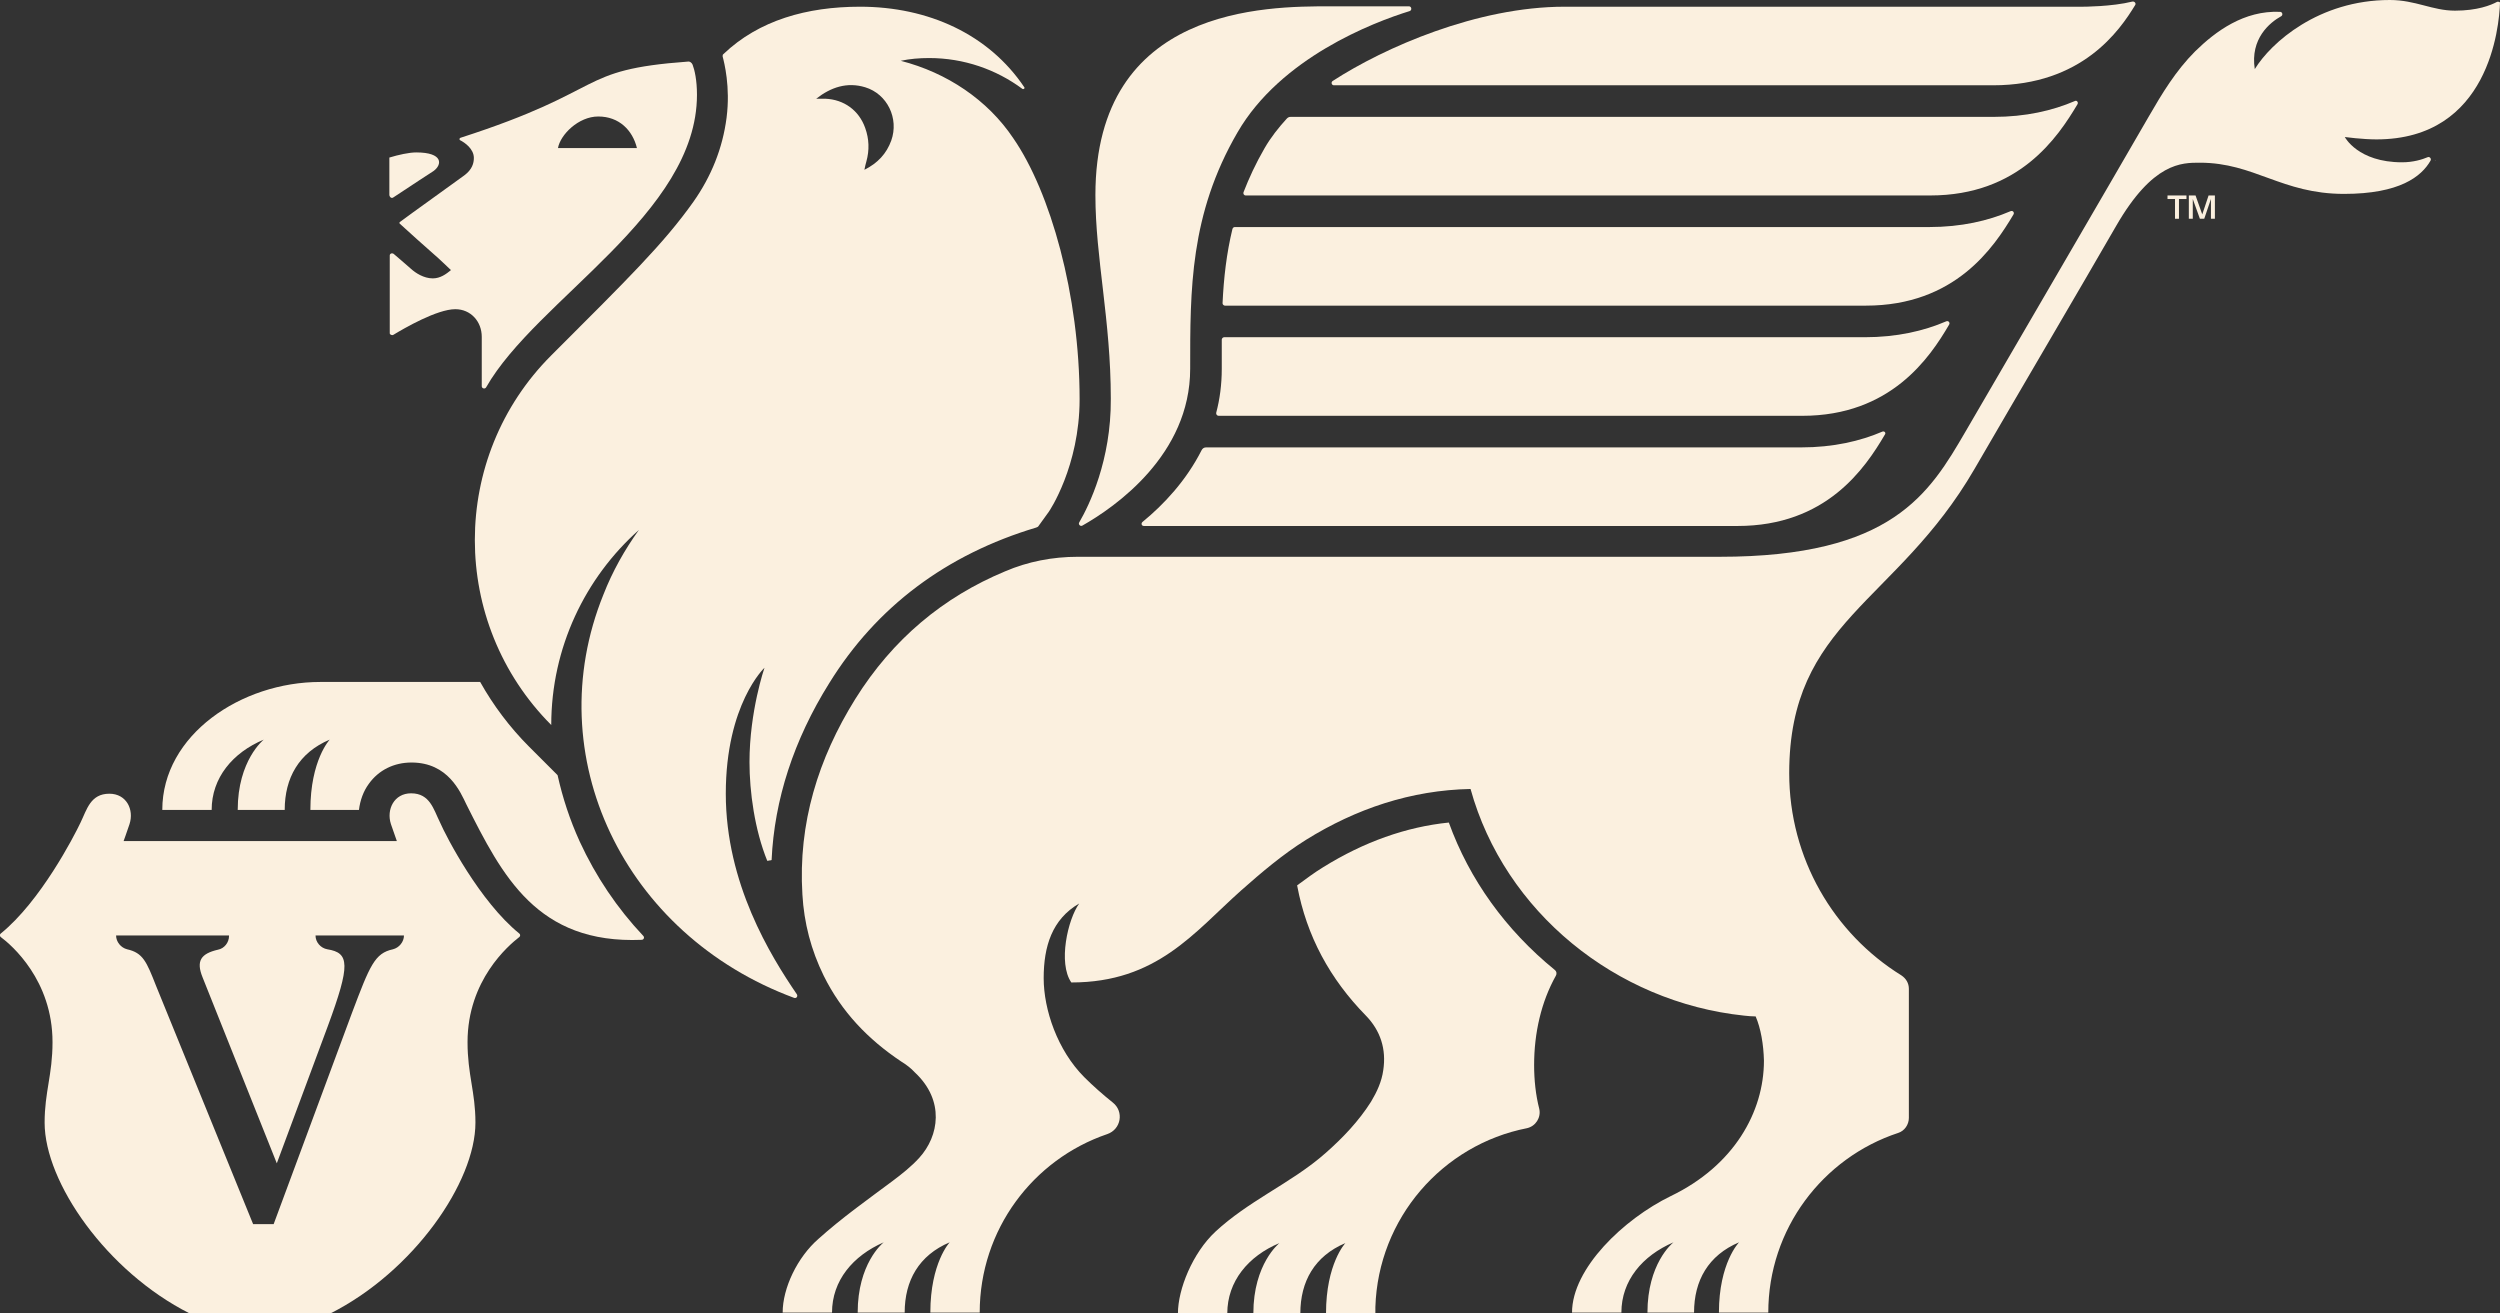
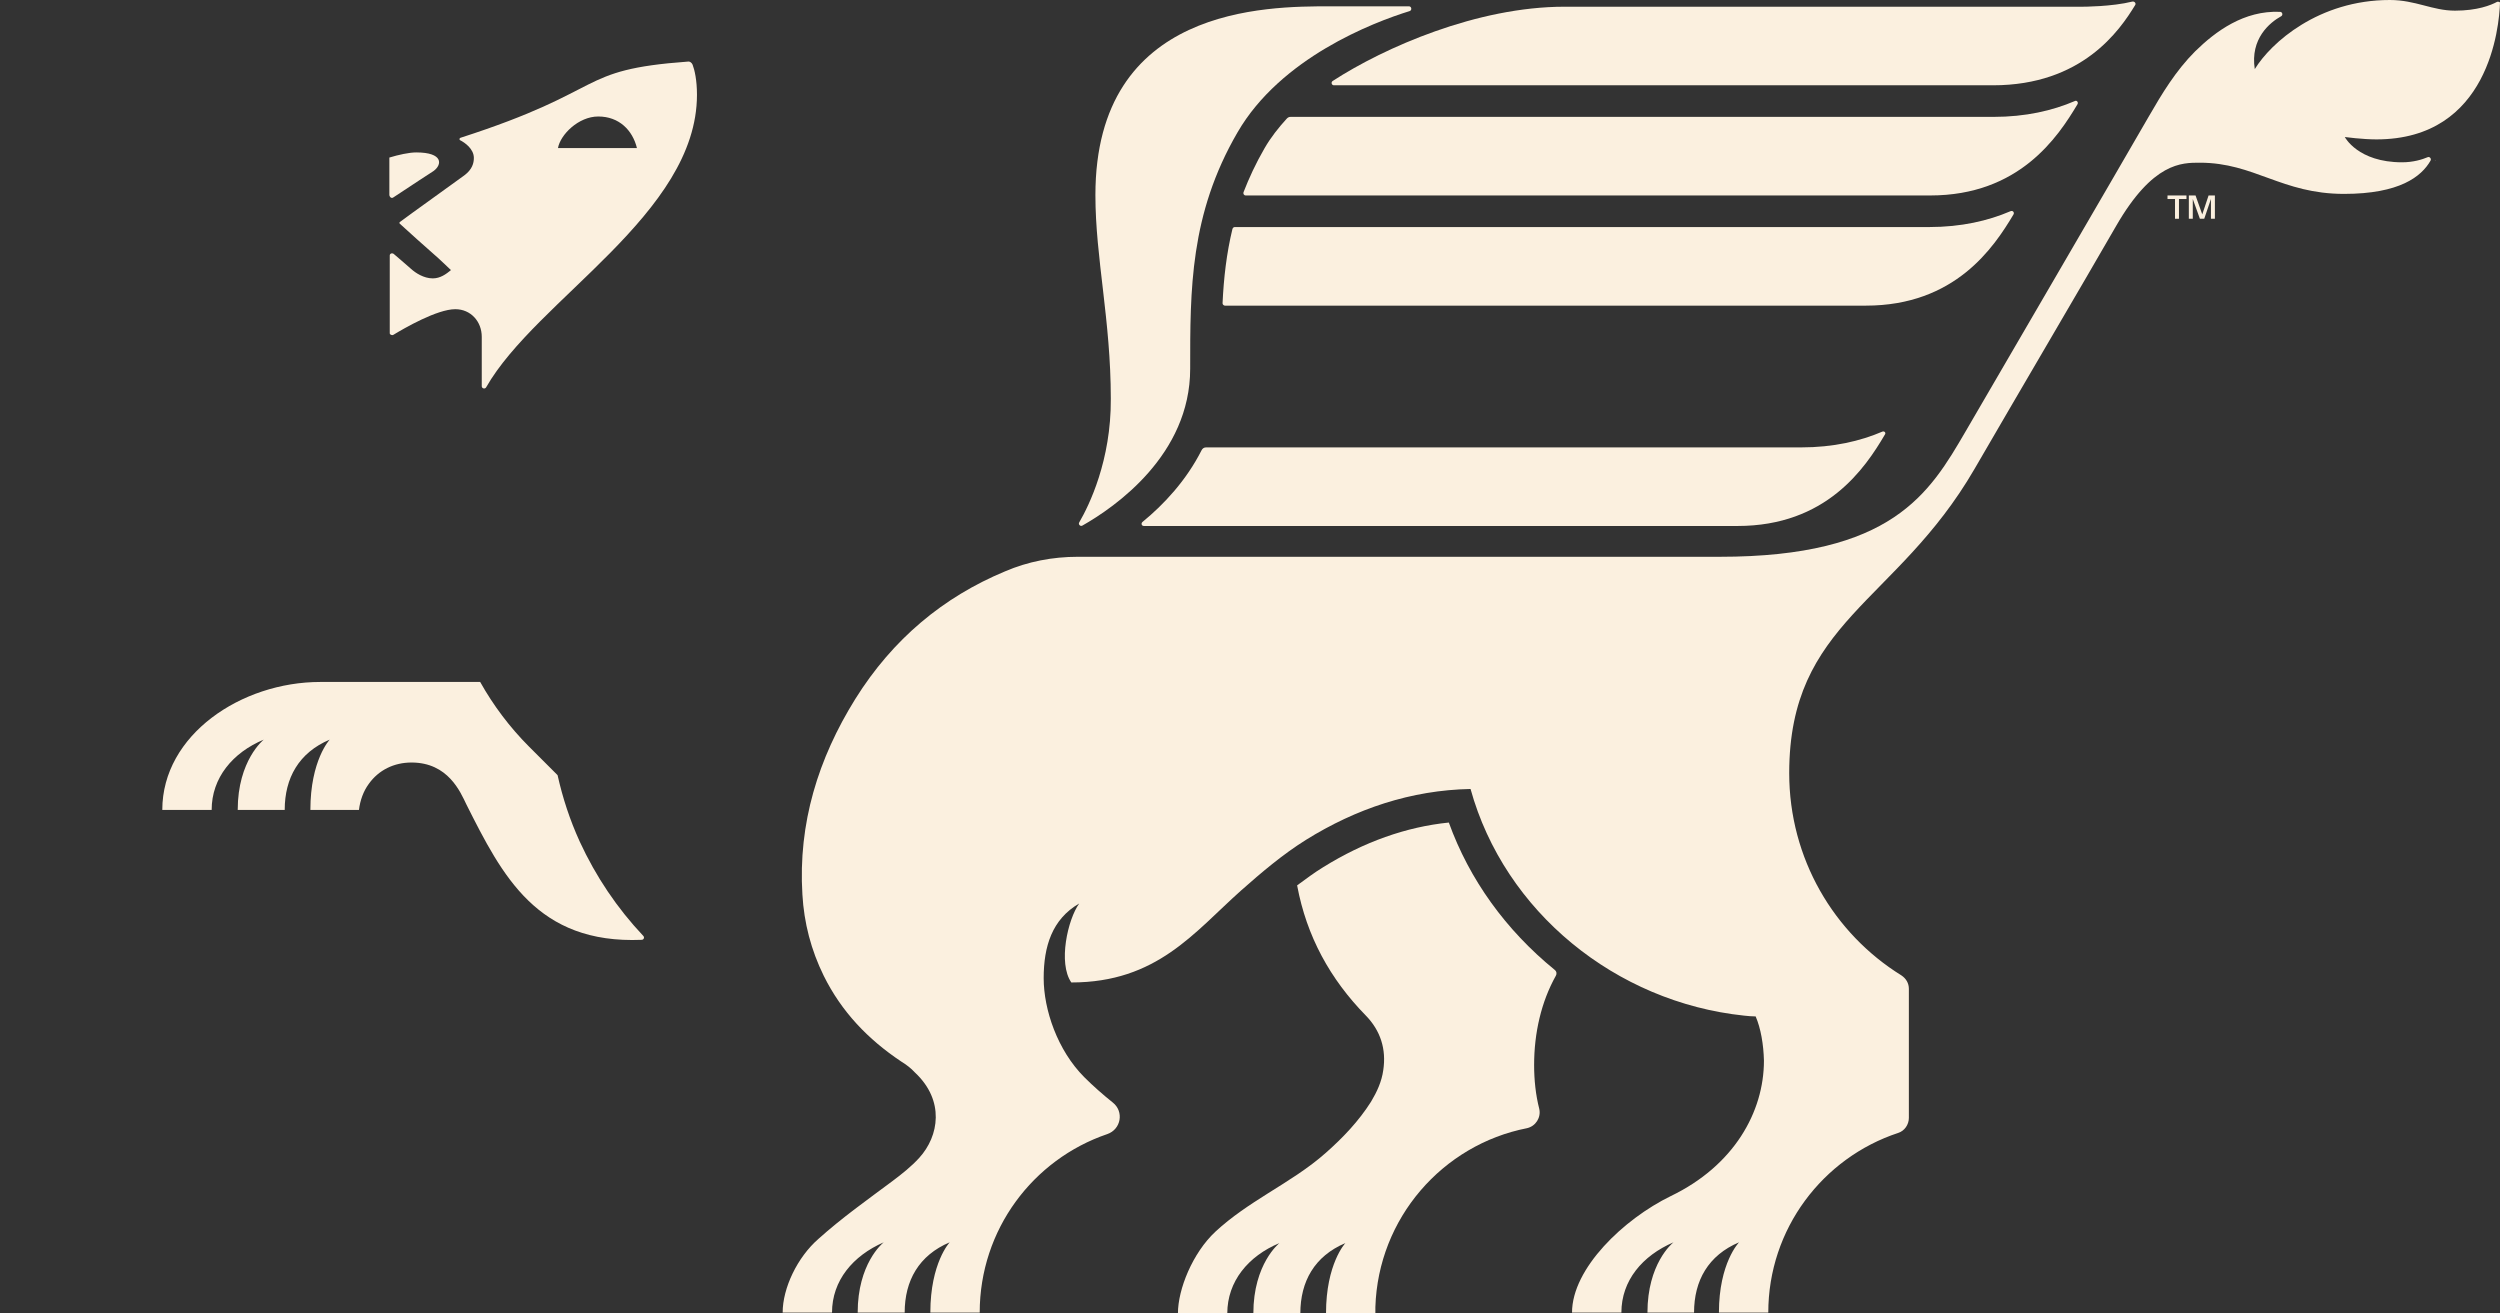
<svg xmlns="http://www.w3.org/2000/svg" version="1.1" id="Layer_1" x="0px" y="0px" width="633.1px" height="332.5px" viewBox="0 0 633.1 332.5" style="enable-background:new 0 0 633.1 332.5;" xml:space="preserve">
  <rect x="0" y="0" width="633.1" height="332.5" fill="#333333" stroke="none" />
  <style type="text/css">
	.st0{fill:#FBF0DF;}
</style>
  <path class="st0" d="M366.9,208.3c-10.8,1.1-21.5,4.9-31.8,11.3c-2.3,1.4-4.4,3-6.6,4.6c0,0,0,0,0,0c0,0,0,0.1,0,0.1  c2.4,12.8,8.3,23.6,17.4,32.9c3.7,3.8,5.2,8.5,4.4,13.8c-0.4,2.9-1.6,5.5-3.1,8c-3.1,4.9-7.1,9.1-11.4,12.9  c-4.5,4-9.6,7.1-14.7,10.3c-4.6,2.9-9.2,5.9-13.3,9.7c-5.8,5.4-9.5,14.6-9.5,20.7h12.5c0-8.1,5.3-14.5,13.2-17.8  c0,0-6.6,5.2-6.6,17.8h11.9c0-8.1,3.6-14.5,11.4-17.8c0,0-4.9,5.2-4.9,17.8h12.5c0-0.5,0-1.1,0-1.6c0.7-22.5,17-41.1,38.4-45.3  c2.2-0.5,3.6-2.7,3.1-4.9c-0.9-3.5-1.3-7.3-1.3-11.1c0-8.1,1.8-16,5.5-22.6c0.3-0.5,0.2-1.1-0.3-1.5  C381.3,235.5,372.1,222.7,366.9,208.3L366.9,208.3z" />
  <path class="st0" d="M632.3,0.5c-1.5,0.8-4.9,2.2-10.6,2.2S611.7,0,605.2,0c-18,0-30.1,10.8-34.2,17.5c-1.2-7.7,3.8-11.8,6.7-13.4  c0.5-0.3,0.3-1.1-0.3-1.1c-9.1-0.4-16.3,4.9-21.5,10c-4.9,4.9-8.4,10.7-11.8,16.6c-9,15.6-36.7,63.1-46.3,79.6  c-9.2,15.8-18.6,31.8-62.3,31.8l-162.6,0c-6.3,0-12.6,1.2-18.4,3.7c-15.6,6.5-28.4,17.1-37.9,32.3c-9.4,15.1-14.5,31.5-13.4,49.5  c0.4,7.2,2.2,14.1,5.4,20.6c4.5,9.1,11.2,16.1,19.6,21.7c1.3,0.8,2.5,1.7,3.5,2.8c7.6,7.1,6.1,16.1,1.1,21.6c-2,2.2-4.4,4.1-6.8,5.9  c-6.3,4.7-12.8,9.3-18.7,14.6c-5.4,4.7-9.1,12.5-9.1,18.7h12.5c0-8.1,5.3-14.4,13.1-17.8c-0.4,0.3-6.6,5.5-6.6,17.8h11.9  c0-8.1,3.6-14.5,11.4-17.8c0,0-4.9,5.2-4.9,17.8h12.5c0-21,13.5-38.8,32.3-45.2c3.5-1.2,4.3-5.7,1.4-8c-2.5-2-5-4.2-7.2-6.4  c-6.8-6.8-10.3-17.1-10.3-25.1s2.1-14.9,9-18.9c-2.9,4-5.4,15.1-2,20c21.7,0,31.1-12.7,43-23.3c5.2-4.6,10.5-9.1,16.4-12.8  c12.7-7.9,26.6-12.6,41.7-12.9c8.6,31.1,36.8,54,69.3,57.4c1,0.1,1.9,0.2,2.9,0.2c1.3,3,2,7.1,2.1,11.2l0,0c0,13-7.6,26.6-23.6,34.3  c-11.9,5.8-25,18.3-25,29.5h12.5c0-8.1,5.3-14.4,13.2-17.8c-0.4,0.3-6.6,5.5-6.6,17.8h11.8c0-8.1,3.6-14.5,11.4-17.8  c0,0-5.1,5.2-5.1,17.8h12.5c0-21.2,13.8-39.2,32.9-45.5c1.6-0.5,2.7-2.1,2.7-3.8v-32.7c0-1.4-0.7-2.6-1.9-3.4  c-17.1-10.6-28.4-29.6-28.4-51.2c0-38.4,27.1-42.9,46.9-77c10.9-18.8,27.5-47,35.9-61.6c9.3-16.1,16.6-16,21.2-16  c13.8,0,20.7,7.9,36.5,7.9c14.1,0,19.6-4.4,21.9-8.4c0.3-0.5-0.2-1.1-0.7-0.9c-1.4,0.6-3.7,1.3-6.5,1.3c-11.2,0-14.5-6.4-14.5-6.4  s4.5,0.6,8,0.6c28.6,0,31.1-28.6,31.3-34.6C633.2,0.6,632.7,0.3,632.3,0.5L632.3,0.5z" />
  <path class="st0" d="M273.3,132.3c-0.3,0.5,0.3,1.1,0.8,0.8c8.3-4.7,27.3-17.9,27.3-39.7c0-20-0.1-39.1,12-59.9  C324.3,14.7,347.6,5.7,357,2.8c0.6-0.2,0.5-1.2-0.2-1.2h-20c-16,0-59.4,0-59.4,47.8c0,16,3.9,31.6,3.9,51.6  C281.4,116.6,275.8,128,273.3,132.3L273.3,132.3z" />
  <path class="st0" d="M353.8,4.8C354,4.8,354.1,4.7,353.8,4.8L353.8,4.8z" />
  <path class="st0" d="M99.6,50c4.5-3,9.9-6.5,10.2-6.7c2.2-1.6,2.5-4.7-4.4-4.7c-1.8,0-4.5,0.6-6.8,1.3v9.5  C98.7,50,99.2,50.3,99.6,50L99.6,50z" />
  <path class="st0" d="M616.6,40.7C616.9,40.6,616.8,40.4,616.6,40.7L616.6,40.7z" />
  <path class="st0" d="M337.8,21.6h166.9c22.6,0,32.1-13.9,36-20.3c0.3-0.4-0.1-1-0.7-0.9c-5.2,1.3-12.5,1.3-12.5,1.3H396.2  c-22.1,0-45.6,10.3-58.7,18.8C337,20.8,337.2,21.6,337.8,21.6L337.8,21.6z" />
  <path class="st0" d="M526.1,26.4c0.3-0.5-0.2-1.1-0.7-0.8c-5.6,2.4-12.4,4-20.6,4H326.8c-0.3,0-0.6,0.1-0.9,0.4  c-2.1,2.3-4.1,4.8-5.7,7.6c-2.2,3.8-3.9,7.5-5.3,11.1c-0.1,0.4,0.1,0.8,0.6,0.8h173.3C511.3,49.5,521.1,34.8,526.1,26.4L526.1,26.4z  " />
  <path class="st0" d="M509.9,54.3c0.3-0.5-0.2-1.1-0.8-0.8c-5.6,2.4-12.4,4-20.6,4H312.7c-0.3,0-0.5,0.2-0.6,0.5  c-1.5,6.2-2.2,12.4-2.5,18.8c0,0.3,0.3,0.6,0.6,0.6h162.3C495.1,77.4,504.9,62.7,509.9,54.3L509.9,54.3z" />
-   <path class="st0" d="M493.6,82.2c0.3-0.5-0.2-1.1-0.8-0.8c-5.6,2.4-12.4,4-20.6,4H310c-0.3,0-0.6,0.3-0.6,0.6c0,2.4,0,4.7,0,7.1v0.3  c0,4-0.5,7.7-1.4,11.1c-0.1,0.4,0.2,0.8,0.6,0.8h147.8C478.8,105.3,488.7,90.6,493.6,82.2L493.6,82.2z" />
  <path class="st0" d="M476.7,109.3c-5.6,2.4-12.4,4-20.6,4H305.4c-0.5,0-0.9,0.3-1.1,0.7c-3.9,7.7-9.6,13.8-15,18.2  c-0.4,0.4-0.2,1,0.4,1h150.3c22.5,0,32.3-14.6,37.3-23.1C477.7,109.6,477.2,109.1,476.7,109.3L476.7,109.3z" />
  <polygon class="st0" points="557.7,54.3 556,49.5 554.3,49.5 554.3,55.4 555.3,55.4 555.3,50.4 557.1,55.4 558.2,55.4 559.9,50.4   559.9,55.4 560.9,55.4 560.9,49.5 559.3,49.5 " />
  <polygon class="st0" points="548.9,50.4 550.8,50.4 550.8,55.4 551.8,55.4 551.8,50.4 553.7,50.4 553.7,49.5 548.9,49.5 " />
-   <path class="st0" d="M111.4,208.2c-1.6-3.2-2.5-7.3-7.3-7.3c-4.3,0-6.3,4.1-5.1,7.8c0.7,2,1.5,4.3,1.5,4.3H31.3c0,0,0.8-2.2,1.5-4.3  C34,205,32,201,27.7,201c-4.8,0-5.7,4-7.3,7.3c-1.7,3.6-10.2,20-20.2,28.1c-0.3,0.2-0.3,0.7,0,0.9c2.7,2,13.1,10.9,13.1,26.6  c0,8.3-2,12.6-2,20.4c0,15.1,15.7,37.7,36.7,48.3h35.7c21-10.6,36.7-33.2,36.7-48.3c0-7.8-2-12.1-2-20.4c0-15.7,10.4-24.5,13.1-26.6  c0.3-0.2,0.3-0.7,0-0.9C121.5,228.3,113,211.9,111.4,208.2L111.4,208.2z M99.5,240.4c-4.6,1-5.8,4-10.4,16.2L69.3,310h-5.2  l-24.6-60.4c-2.4-6.1-3.3-8.3-7.3-9.2c-1.6-0.4-2.8-1.9-2.8-3.5v0H58v0.1c0,1.7-1.2,3.2-2.8,3.5c-4.3,1-5.6,2.8-3.9,7l18.8,47.1  L83,259.9c5.8-15.7,5.5-18.6-0.1-19.5c-1.7-0.3-3-1.8-3-3.5h22.4C102.3,238.5,101.1,240,99.5,240.4L99.5,240.4z" />
  <path class="st0" d="M146.8,213.1c-2.5-5.5-4.3-11-5.6-16.8l-7.2-7.2c-4.9-4.9-9.1-10.5-12.4-16.4H81.1c-20,0-40,13.4-40,32.4h12.5  c0-8.1,5.3-14.5,13.2-17.8c0,0-6.6,5.2-6.6,17.8h11.9c0-8.1,3.6-14.5,11.4-17.8c0,0-4.9,5.2-4.9,17.8h12.3c0.3-2.4,1.1-4.7,2.5-6.6  c2.5-3.5,6.4-5.4,10.8-5.4c9.3,0,12.4,7.5,13.9,10.6c9.1,18.1,17.9,35.4,44.4,34.3c0.5,0,0.8-0.6,0.4-1  C156.3,230,150.9,222,146.8,213.1L146.8,213.1z" />
-   <path class="st0" d="M201.8,251.8c-6.7-9.8-18-28.1-18-50.8s9.8-31.9,9.8-31.9s-3.8,11-3.8,23.9c0,7.5,1.3,17.1,4.5,25  c0.3,0,0.5-0.1,0.5-0.1c0,0,0,0,0.1,0c0,0,0,0-0.1,0c0,0,0.1,0,0.1,0c0.1,0,0.2,0,0.5-0.1c0.7-15.3,5.6-30.4,14.6-44.8  c12-19.4,29.7-32.6,52.4-39.4c0.3-0.1,0.5-0.2,0.6-0.4l2.6-3.6c0.1-0.1,7.8-11.5,7.8-28.5c0-26.4-7.4-52.5-16.8-66.1  c-6.5-9.7-16.8-16.6-28.5-19.6c2.3-0.5,4.7-0.7,7.2-0.7c8.8,0,17,2.9,23.6,7.8c0.3,0.2,0.7-0.1,0.5-0.4c-9-13.4-24.3-20.4-41.6-20.4  c-13.4,0-25.6,3.4-34.6,12c-0.2,0.1-0.2,0.4-0.2,0.6c0.4,1.5,2,7.7,1,15.5c-1,7.8-3.9,14.9-8.4,21.3c-7.6,10.7-16.6,19.5-36,38.9  c-25.8,25.8-25.8,67.7,0,93.6c0-19.6,8.6-37.3,22.2-49.4c-3.6,5-6.7,10.5-9,16.4c-16.5,40.8,5.1,86.1,48.3,102.1  C201.7,252.9,202.1,252.3,201.8,251.8L201.8,251.8z M219.1,22.1c5.6,1.7,8.6,7.9,6.6,13.5c-1.2,3.3-3.4,5.7-6.8,7.4  c0.2-0.9,0.3-1.5,0.5-2.1c0.8-2.9,0.7-5.7-0.3-8.5c-1.6-4.5-5.4-7.2-10.1-7.4c-0.8,0-1.5,0-2.3,0C210.4,22.1,214.5,20.7,219.1,22.1  L219.1,22.1z" />
  <path class="st0" d="M99.6,84.8c2.8-1.7,11.1-6.5,15.7-6.5c3.9,0,6.7,3.1,6.7,7l0,12.5c0,0.6,0.8,0.8,1.1,0.3  c12.7-22.3,53.4-43.9,53.4-74.1c0-3.7-0.6-6.3-1.1-7.6c-0.2-0.5-0.7-0.9-1.2-0.8c-28.7,2.1-19.7,7.1-57.6,19.3  c-0.3,0.1-0.3,0.5-0.1,0.6c1.2,0.6,3.5,2.2,3.5,4.5c0,1.3-0.4,2.9-2.4,4.4c-2.3,1.7-14.2,10.2-16.3,11.8c-0.2,0.1-0.2,0.4,0,0.5  c1.5,1.4,7.2,6.5,8.7,7.8c1.3,1.1,2.8,2.6,4.2,3.9c-1.2,1-2.7,2.1-4.6,2.1c-2.3,0-4.4-1.4-5.5-2.4c-1.8-1.6-2.9-2.5-4.4-3.8  c-0.4-0.3-1-0.1-1,0.4v19.7C98.7,84.7,99.2,85,99.6,84.8L99.6,84.8z M151.5,29.5c5.3,0,8.7,3.5,9.8,8h-20  C141.9,34.1,146.5,29.5,151.5,29.5z" />
</svg>